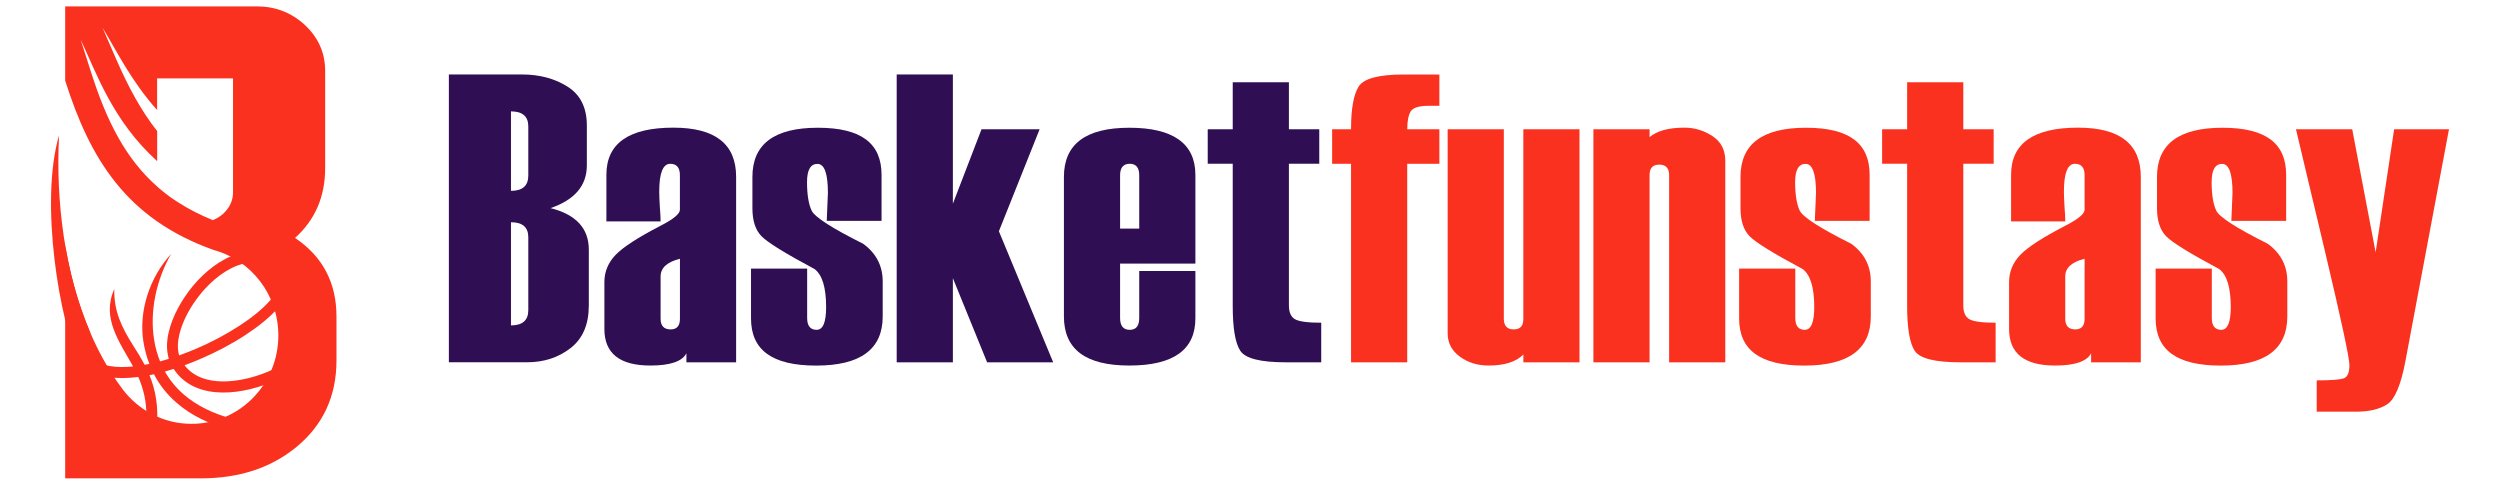
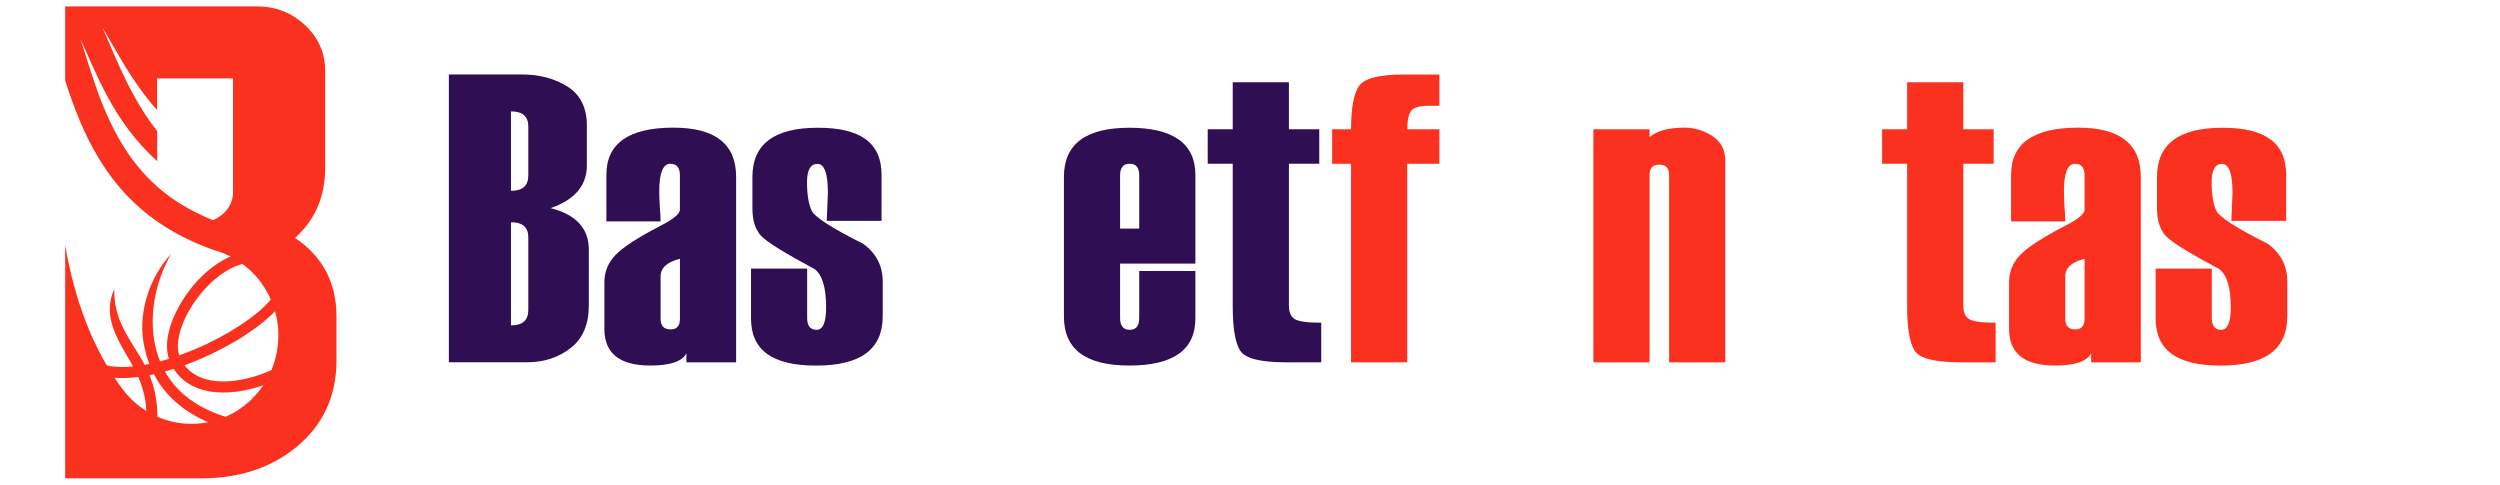
<svg xmlns="http://www.w3.org/2000/svg" width="196" height="38" viewBox="0 0 196 38" fill="none">
  <g clip-path="url(#clip0_2001_3500)">
    <path d="M35.191 28.405V5.838H40.924C42.296 5.838 43.485 6.154 44.493 6.791C45.502 7.425 46.009 8.441 46.009 9.835V12.966C46.009 14.549 45.06 15.666 43.164 16.316C45.161 16.82 46.163 17.907 46.163 19.573V23.948C46.163 25.438 45.685 26.551 44.732 27.291C43.779 28.032 42.643 28.402 41.324 28.402H35.188L35.191 28.405ZM41.419 13.766V9.915C41.419 9.125 40.964 8.732 40.06 8.732V14.963C40.967 14.963 41.419 14.563 41.419 13.762V13.766ZM41.419 24.314V18.603C41.419 17.817 40.964 17.423 40.06 17.423V25.511C40.967 25.511 41.419 25.111 41.419 24.314Z" fill="#2F0E53" />
    <path d="M57.712 28.405H53.815V27.698C53.484 28.338 52.541 28.658 50.986 28.658C48.586 28.658 47.384 27.705 47.384 25.795V22.127C47.384 21.307 47.676 20.597 48.259 19.987C48.841 19.38 50.014 18.617 51.775 17.706C52.797 17.183 53.304 16.763 53.304 16.446V13.739C53.304 13.142 53.052 12.842 52.548 12.842C51.972 12.842 51.684 13.572 51.684 15.029C51.684 15.293 51.7 15.679 51.729 16.193C51.772 16.706 51.791 17.096 51.791 17.356H47.541V13.706C47.541 11.242 49.293 10.008 52.797 10.008C56.074 10.008 57.712 11.292 57.712 13.863V28.402V28.405ZM53.307 24.991V20.287C52.299 20.54 51.791 21 51.791 21.671V24.991C51.791 25.548 52.053 25.825 52.581 25.825C53.065 25.825 53.307 25.548 53.307 24.991Z" fill="#2F0E53" />
    <path d="M58.877 21.057H63.281V24.928C63.281 25.548 63.527 25.858 64.024 25.858C64.522 25.858 64.768 25.265 64.768 24.081C64.768 22.537 64.463 21.541 63.857 21.09C61.559 19.863 60.174 19.007 59.699 18.517C59.224 18.03 58.989 17.296 58.989 16.323V13.869C58.989 11.299 60.698 10.015 64.119 10.015C67.541 10.015 69.113 11.249 69.113 13.712V17.316H64.817L64.908 15.129C64.908 13.609 64.637 12.849 64.09 12.849C63.543 12.849 63.271 13.326 63.271 14.283C63.271 15.239 63.392 16.013 63.635 16.516C63.877 17.02 65.223 17.887 67.675 19.113C68.697 19.86 69.204 20.844 69.204 22.071V24.808C69.204 27.378 67.466 28.662 63.988 28.662C60.511 28.662 58.88 27.428 58.88 24.964V21.06L58.877 21.057Z" fill="#2F0E53" />
-     <path d="M82.573 28.405H77.39L74.705 21.807V28.405H70.301V5.838H74.705V15.97L76.951 10.135H81.506L78.313 18.13L82.57 28.405H82.573Z" fill="#2F0E53" />
    <path d="M93.719 20.664H87.815V24.928C87.815 25.548 88.067 25.858 88.572 25.858C89.076 25.858 89.315 25.548 89.315 24.928V21.247H93.719V24.961C93.719 27.425 91.993 28.658 88.542 28.658C85.091 28.658 83.411 27.375 83.411 24.804V13.869C83.411 11.299 85.121 10.015 88.542 10.015C91.964 10.015 93.719 11.249 93.719 13.712V20.667V20.664ZM89.315 17.923V13.736C89.315 13.139 89.066 12.839 88.572 12.839C88.077 12.839 87.815 13.139 87.815 13.736V17.923H89.315Z" fill="#2F0E53" />
    <path d="M103.584 28.405H100.801C98.814 28.405 97.622 28.102 97.232 27.491C96.839 26.881 96.646 25.715 96.646 23.981V12.839H94.685V10.132H96.646V6.448H101.05V10.132H103.43V12.839H101.05V23.948C101.05 24.484 101.207 24.841 101.521 25.024C101.836 25.208 102.523 25.301 103.584 25.301V28.402V28.405Z" fill="#2F0E53" />
    <path d="M112.844 12.842H110.326V28.405H105.922V12.842H104.439V10.135H105.922C105.922 8.528 106.122 7.411 106.518 6.785C106.914 6.154 108.096 5.841 110.064 5.841H112.847V8.295H112.003C111.256 8.295 110.788 8.438 110.604 8.728C110.421 9.018 110.329 9.485 110.329 10.135H112.847V12.842H112.844Z" fill="#FA311F" />
-     <path d="M123.836 28.405H119.432V27.792C118.862 28.368 117.955 28.658 116.704 28.658C115.837 28.658 115.084 28.425 114.448 27.958C113.813 27.491 113.496 26.881 113.496 26.125V10.135H117.9V24.991C117.9 25.548 118.158 25.825 118.672 25.825C119.186 25.825 119.429 25.558 119.429 25.021V10.135H123.833V28.405H123.836Z" fill="#FA311F" />
    <path d="M135.263 28.405H130.859V13.739C130.859 13.182 130.604 12.906 130.093 12.906C129.582 12.906 129.327 13.172 129.327 13.709V28.408H124.923V10.135H129.327V10.749C129.916 10.255 130.823 10.008 132.054 10.008C132.85 10.008 133.583 10.229 134.255 10.668C134.926 11.109 135.263 11.755 135.263 12.606V28.405Z" fill="#FA311F" />
-     <path d="M136.347 21.057H140.751V24.928C140.751 25.548 140.996 25.858 141.494 25.858C141.992 25.858 142.237 25.265 142.237 24.081C142.237 22.537 141.933 21.541 141.324 21.09C139.025 19.863 137.64 19.007 137.165 18.517C136.691 18.03 136.455 17.296 136.455 16.323V13.869C136.455 11.299 138.164 10.015 141.586 10.015C145.007 10.015 146.579 11.249 146.579 13.712V17.316H142.283L142.375 15.129C142.375 13.609 142.103 12.849 141.556 12.849C141.009 12.849 140.738 13.326 140.738 14.283C140.738 15.239 140.859 16.013 141.101 16.516C141.343 17.02 142.689 17.887 145.142 19.113C146.163 19.86 146.671 20.844 146.671 22.071V24.808C146.671 27.378 144.932 28.662 141.455 28.662C137.977 28.662 136.347 27.428 136.347 24.964V21.06V21.057Z" fill="#FA311F" />
    <path d="M156.458 28.405H153.674C151.687 28.405 150.495 28.102 150.105 27.491C149.713 26.881 149.519 25.715 149.519 23.981V12.839H147.558V10.132H149.519V6.448H153.923V10.132H156.304V12.839H153.923V23.948C153.923 24.484 154.08 24.841 154.395 25.024C154.709 25.208 155.397 25.301 156.458 25.301V28.402V28.405Z" fill="#FA311F" />
    <path d="M167.839 28.405H163.943V27.698C163.612 28.338 162.669 28.658 161.114 28.658C158.714 28.658 157.512 27.705 157.512 25.795V22.127C157.512 21.307 157.803 20.597 158.386 19.987C158.969 19.38 160.141 18.617 161.903 17.706C162.924 17.183 163.432 16.763 163.432 16.446V13.739C163.432 13.142 163.18 12.842 162.675 12.842C162.099 12.842 161.811 13.572 161.811 15.029C161.811 15.293 161.827 15.679 161.857 16.193C161.896 16.706 161.919 17.096 161.919 17.356H157.669V13.706C157.669 11.242 159.421 10.008 162.924 10.008C166.202 10.008 167.839 11.292 167.839 13.863V28.402V28.405ZM163.432 24.991V20.287C162.423 20.54 161.916 21 161.916 21.671V24.991C161.916 25.548 162.178 25.825 162.705 25.825C163.19 25.825 163.432 25.548 163.432 24.991Z" fill="#FA311F" />
    <path d="M169.001 21.057H173.405V24.928C173.405 25.548 173.654 25.858 174.149 25.858C174.643 25.858 174.892 25.265 174.892 24.081C174.892 22.537 174.587 21.541 173.978 21.09C171.68 19.863 170.295 19.007 169.82 18.517C169.345 18.03 169.109 17.296 169.109 16.323V13.869C169.109 11.299 170.819 10.015 174.24 10.015C177.662 10.015 179.234 11.249 179.234 13.712V17.316H174.938L175.029 15.129C175.029 13.609 174.758 12.849 174.211 12.849C173.664 12.849 173.392 13.326 173.392 14.283C173.392 15.239 173.513 16.013 173.756 16.516C173.998 17.02 175.344 17.887 177.796 19.113C178.818 19.86 179.325 20.844 179.325 22.071V24.808C179.325 27.378 177.587 28.662 174.109 28.662C170.632 28.662 169.001 27.428 169.001 24.964V21.06V21.057Z" fill="#FA311F" />
-     <path d="M192 10.135L188.585 28.312C188.235 30.169 187.763 31.292 187.17 31.686C186.578 32.079 185.756 32.276 184.705 32.276H181.63V29.822C182.783 29.822 183.5 29.765 183.778 29.649C184.057 29.532 184.194 29.192 184.194 28.625C184.194 28.058 183.559 25.105 182.292 19.764L180.003 10.132H184.413L186.25 19.784L187.701 10.132H191.997L192 10.135Z" fill="#FA311F" />
    <path d="M12.323 10.272V12.636C8.807 9.462 7.526 5.624 6.321 3.104L7.137 5.654C8.345 9.452 9.835 12.445 12.356 14.653L12.412 14.706C12.441 14.726 12.464 14.753 12.49 14.773L12.559 14.829C12.588 14.849 12.611 14.869 12.638 14.893C12.661 14.913 12.687 14.939 12.716 14.959L12.778 15.009C12.808 15.029 12.834 15.056 12.867 15.079L12.932 15.133L13.014 15.196L13.08 15.246C13.109 15.266 13.142 15.293 13.168 15.313L13.24 15.366C13.27 15.386 13.296 15.406 13.329 15.433L13.384 15.473C13.417 15.493 13.45 15.519 13.482 15.543L13.545 15.583C13.577 15.603 13.61 15.629 13.646 15.653L13.702 15.689C13.738 15.713 13.774 15.739 13.806 15.759L13.862 15.796C13.898 15.819 13.941 15.846 13.977 15.869L14 15.886C14.802 16.399 15.693 16.856 16.688 17.26C16.973 17.146 17.235 16.986 17.477 16.776C18.007 16.293 18.269 15.726 18.269 15.069V6.144H12.317V8.625C10.27 6.344 9.098 3.904 8.034 2.164L9.098 4.614C10.048 6.801 11.069 8.691 12.317 10.272H12.323ZM5.11 0.5H20.126C21.583 0.5 22.847 0.983 23.908 1.964C24.962 2.954 25.492 4.147 25.492 5.554V13.182C25.492 15.413 24.707 17.236 23.132 18.653C25.293 20.107 26.38 22.161 26.38 24.818V28.255C26.38 31.082 25.316 33.353 23.197 35.08C21.203 36.697 18.728 37.503 15.742 37.503H5.11V19.22C5.817 23.391 7.258 27.395 9.615 30.519C10.86 32.169 12.814 33.229 15.015 33.229C18.774 33.229 21.822 30.129 21.822 26.301C21.822 23.087 19.674 20.39 16.76 19.603C9.894 17.16 7.055 12.439 5.11 6.324V0.5Z" fill="#FA311F" />
-     <path fill-rule="evenodd" clip-rule="evenodd" d="M6.191 28.355C4.717 25.341 3.07 15.893 4.632 10.605C4.36 15.743 5.054 21.37 7.084 26.088L6.194 28.355H6.191Z" fill="#FA311F" />
    <path fill-rule="evenodd" clip-rule="evenodd" d="M11.717 29.412C11.773 29.552 11.832 29.702 11.884 29.852C12.34 31.162 12.425 32.486 12.248 33.859L12.225 34.059L11.377 33.946L11.4 33.743C11.564 32.499 11.485 31.306 11.066 30.119C11 29.925 10.922 29.739 10.843 29.552C10.012 29.665 9.203 29.675 8.466 29.555C7.779 29.442 7.101 29.195 6.574 28.718L6.423 28.585L6.989 27.935L7.14 28.072C7.543 28.432 8.08 28.612 8.6 28.698C9.167 28.795 9.789 28.795 10.434 28.728C9.35 26.781 7.942 24.914 8.961 22.664C8.921 24.378 9.527 25.645 10.421 27.058C10.752 27.572 11.063 28.075 11.338 28.602C11.465 28.582 11.586 28.555 11.711 28.532C11.495 27.982 11.341 27.395 11.243 26.788C10.86 24.408 11.727 21.741 13.42 19.904C12.268 21.901 11.717 24.384 12.084 26.651C12.182 27.241 12.333 27.798 12.549 28.332C12.782 28.268 13.014 28.202 13.237 28.132C13.132 27.792 13.089 27.431 13.093 27.075C13.116 25.758 13.764 24.348 14.484 23.277C15.277 22.091 16.393 20.967 17.651 20.307C18.338 19.944 19.104 19.707 19.887 19.717H20.087L20.07 20.587H19.87C19.235 20.574 18.603 20.78 18.043 21.077C16.91 21.674 15.905 22.701 15.188 23.767C14.566 24.691 13.967 25.948 13.947 27.091C13.944 27.348 13.97 27.615 14.046 27.862C14.511 27.695 14.946 27.521 15.345 27.355C16.521 26.855 17.677 26.248 18.757 25.548C19.625 24.984 20.542 24.291 21.223 23.501C21.557 23.121 21.94 22.587 22.022 22.074L22.054 21.874L22.896 22.011L22.863 22.211C22.752 22.907 22.313 23.561 21.861 24.078C21.128 24.924 20.159 25.661 19.232 26.271C18.109 27.005 16.901 27.635 15.67 28.158C15.296 28.318 14.894 28.482 14.468 28.635C14.517 28.698 14.566 28.758 14.622 28.822C15.457 29.745 16.74 29.962 17.916 29.892C19.268 29.812 20.709 29.352 21.904 28.718C22.487 28.412 23.079 28.035 23.564 27.578L23.708 27.442L24.291 28.085L24.143 28.222C23.603 28.728 22.945 29.152 22.3 29.495C20.994 30.179 19.435 30.675 17.965 30.762C16.514 30.846 15.015 30.539 13.99 29.412C13.856 29.259 13.728 29.099 13.617 28.922C13.394 28.995 13.162 29.062 12.929 29.128C13.302 29.792 13.793 30.392 14.396 30.919C15.467 31.849 16.786 32.439 18.132 32.812L18.322 32.866L18.102 33.703L17.913 33.653C16.436 33.243 15.008 32.596 13.842 31.576C13.096 30.929 12.507 30.179 12.071 29.342C11.953 29.365 11.835 29.392 11.717 29.415V29.412Z" fill="#FA311F" />
  </g>
  <defs>
    <clipPath id="clip0_2001_3500">
      <rect width="188" height="37" fill="white" transform="translate(4 0.5)" />
    </clipPath>
  </defs>
</svg>